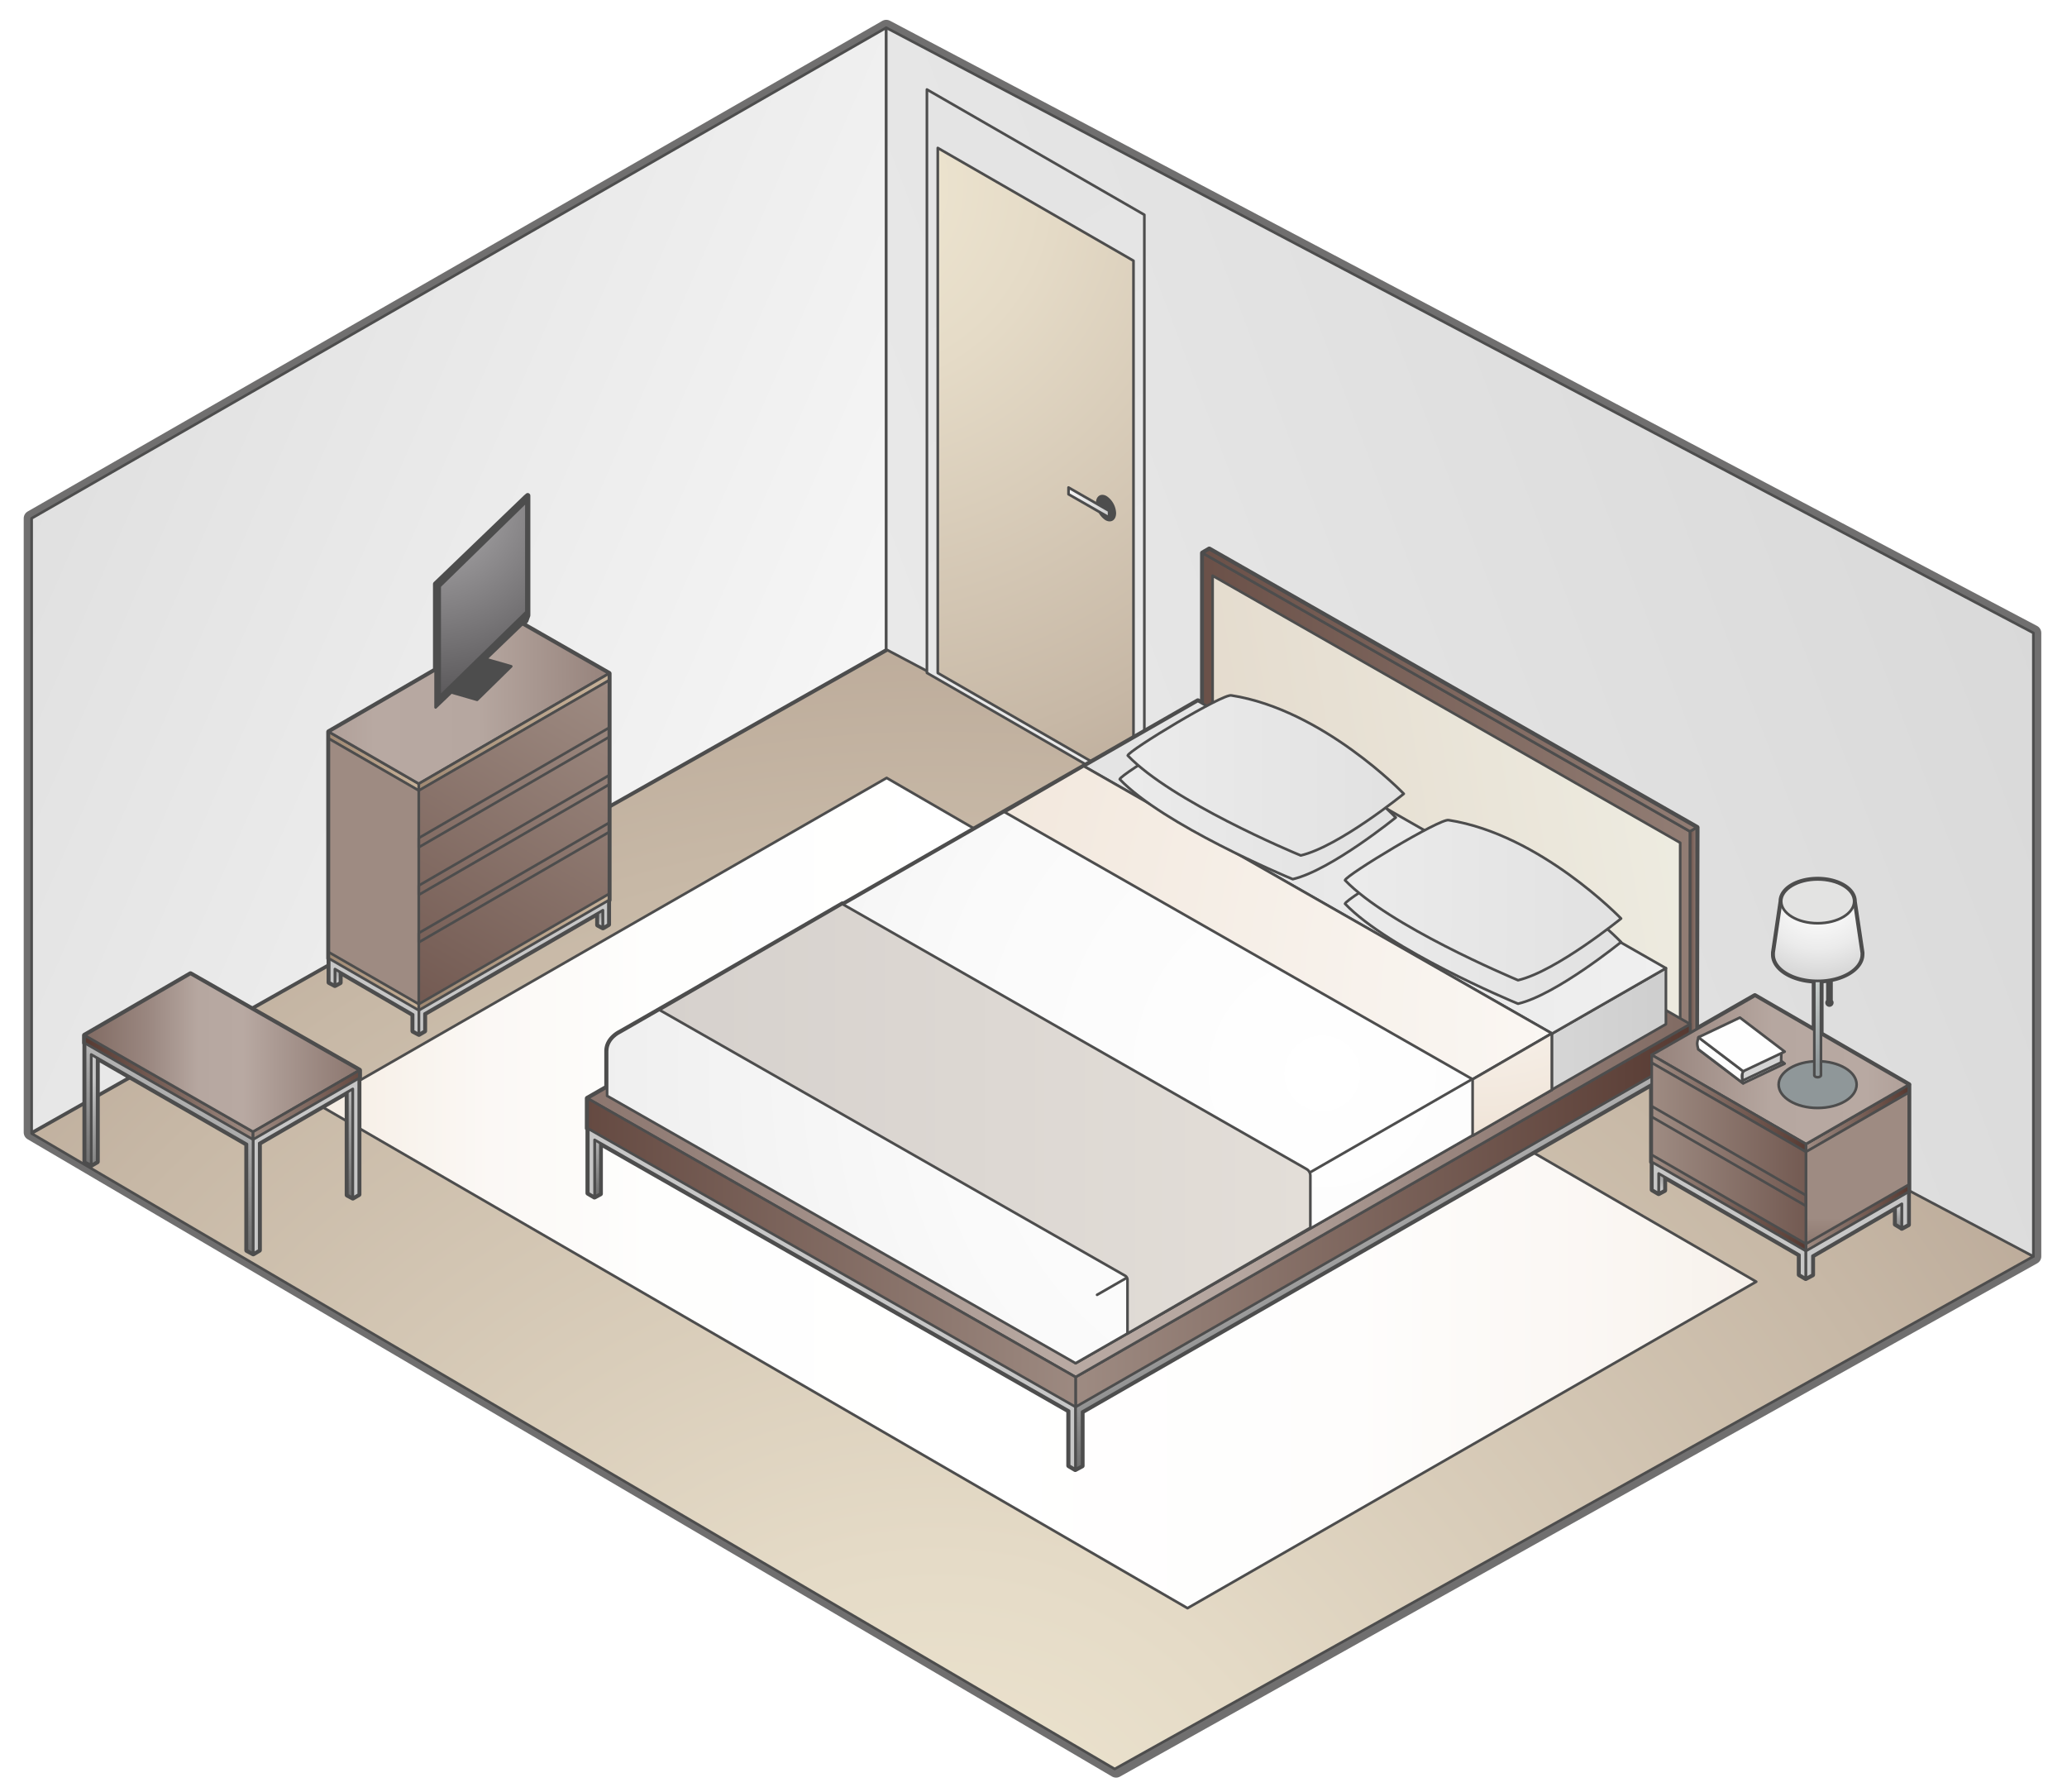
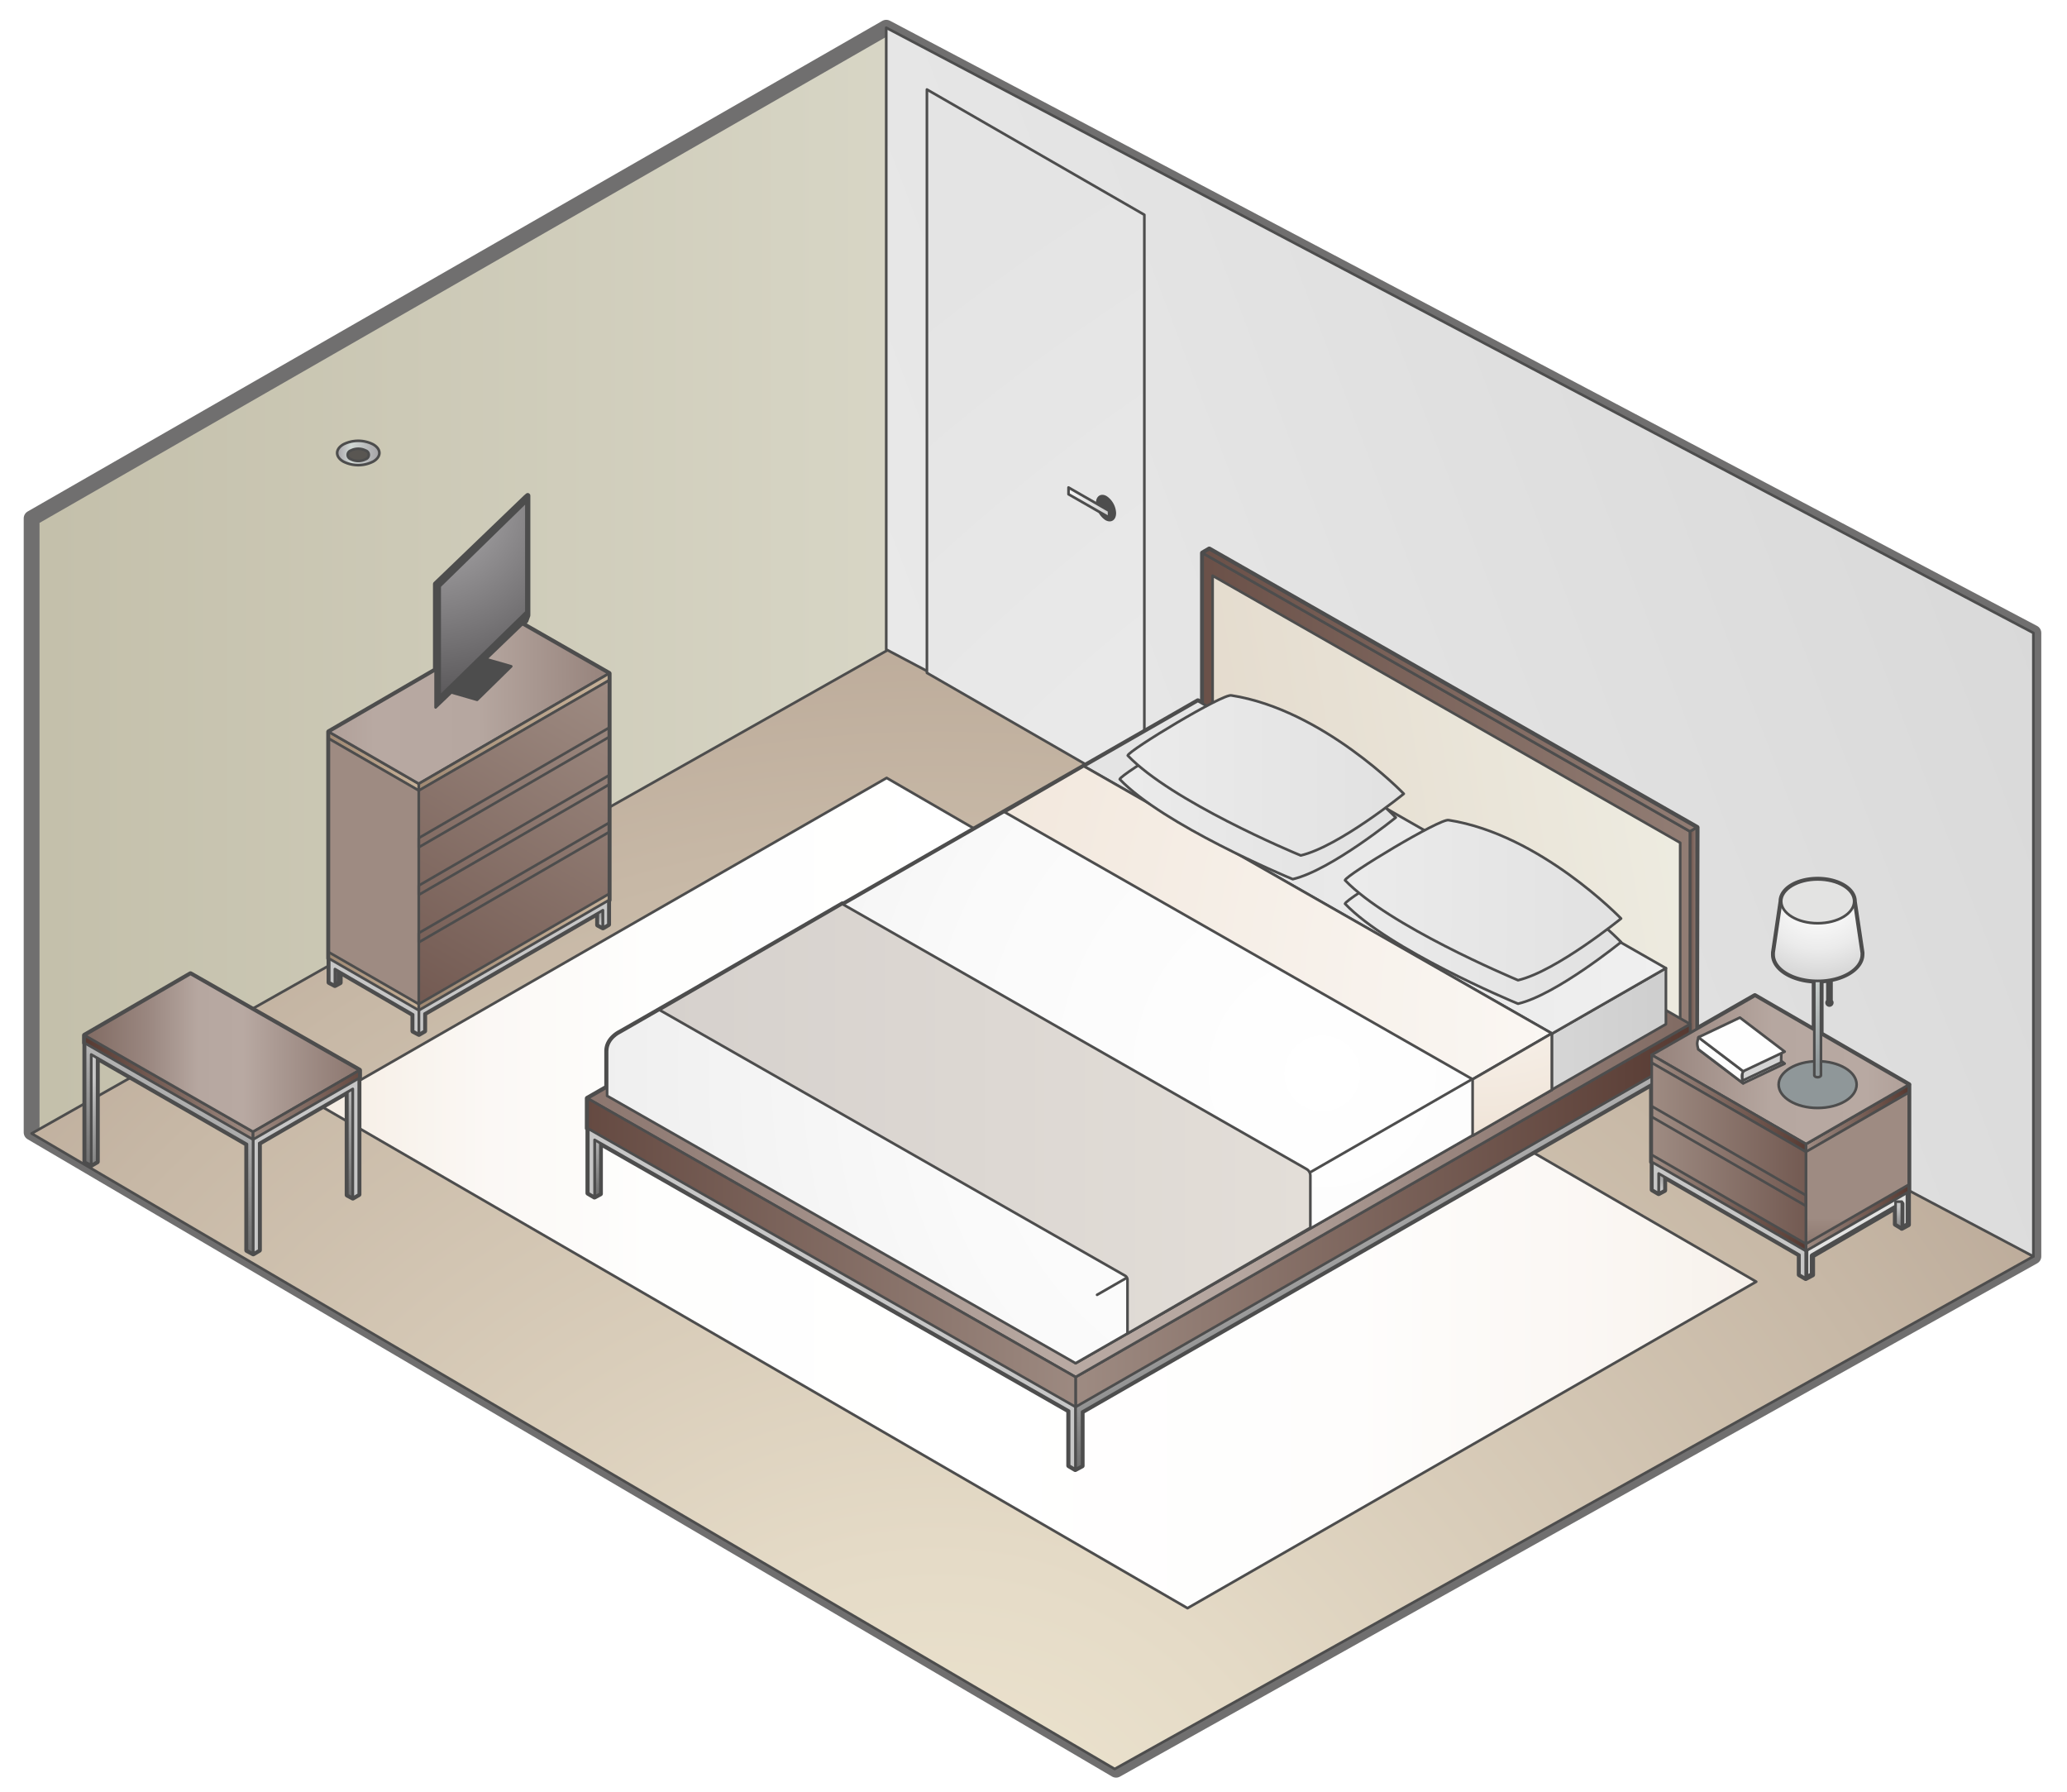
<svg xmlns="http://www.w3.org/2000/svg" xmlns:xlink="http://www.w3.org/1999/xlink" viewBox="0 0 392.23 339.96">
  <defs>
    <style>.cls-1{mask:url(#mask);filter:url(#luminosity-noclip-7);}.cls-10,.cls-12,.cls-2,.cls-4,.cls-6,.cls-8{mix-blend-mode:multiply;}.cls-2{fill:url(#linear-gradient);}.cls-3{mask:url(#mask-2);filter:url(#luminosity-noclip-12);}.cls-4{fill:url(#linear-gradient-2);}.cls-5{mask:url(#mask-3);filter:url(#luminosity-noclip-8);}.cls-6{fill:url(#linear-gradient-3);}.cls-7{mask:url(#mask-4);filter:url(#luminosity-noclip-9);}.cls-8{fill:url(#linear-gradient-4);}.cls-9{mask:url(#mask-5);filter:url(#luminosity-noclip-10);}.cls-10{fill:url(#linear-gradient-5);}.cls-11{mask:url(#mask-6);filter:url(#luminosity-noclip-11);}.cls-12{fill:url(#linear-gradient-6);}.cls-13{stroke:#706f6f;stroke-width:3px;fill:url(#linear-gradient-7);}.cls-100,.cls-101,.cls-102,.cls-13,.cls-14,.cls-27,.cls-28,.cls-29,.cls-30,.cls-31,.cls-32,.cls-33,.cls-34,.cls-35,.cls-36,.cls-37,.cls-38,.cls-39,.cls-40,.cls-41,.cls-42,.cls-43,.cls-44,.cls-45,.cls-46,.cls-47,.cls-48,.cls-49,.cls-50,.cls-51,.cls-52,.cls-53,.cls-54,.cls-55,.cls-56,.cls-57,.cls-58,.cls-59,.cls-60,.cls-61,.cls-62,.cls-63,.cls-64,.cls-65,.cls-66,.cls-67,.cls-68,.cls-69,.cls-70,.cls-71,.cls-72,.cls-73,.cls-74,.cls-75,.cls-76,.cls-77,.cls-78,.cls-79,.cls-80,.cls-81,.cls-82,.cls-83,.cls-84,.cls-85,.cls-86,.cls-87,.cls-88,.cls-89,.cls-90,.cls-91,.cls-92,.cls-93,.cls-94,.cls-95,.cls-96,.cls-97,.cls-98,.cls-99{stroke-linejoin:round;}.cls-100,.cls-101,.cls-102,.cls-14,.cls-27,.cls-28,.cls-29,.cls-30,.cls-31,.cls-32,.cls-33,.cls-34,.cls-35,.cls-36,.cls-37,.cls-38,.cls-39,.cls-40,.cls-41,.cls-42,.cls-43,.cls-44,.cls-45,.cls-46,.cls-47,.cls-48,.cls-49,.cls-50,.cls-51,.cls-52,.cls-53,.cls-54,.cls-55,.cls-56,.cls-57,.cls-58,.cls-59,.cls-60,.cls-61,.cls-62,.cls-63,.cls-64,.cls-65,.cls-66,.cls-67,.cls-68,.cls-69,.cls-70,.cls-71,.cls-72,.cls-73,.cls-74,.cls-75,.cls-76,.cls-77,.cls-78,.cls-79,.cls-80,.cls-81,.cls-82,.cls-83,.cls-84,.cls-85,.cls-86,.cls-87,.cls-88,.cls-89,.cls-90,.cls-91,.cls-92,.cls-93,.cls-94,.cls-95,.cls-96,.cls-97,.cls-98,.cls-99{stroke:#4d4d4d;}.cls-100,.cls-101,.cls-102,.cls-14,.cls-27,.cls-28,.cls-29,.cls-30,.cls-31,.cls-32,.cls-33,.cls-34,.cls-35,.cls-37,.cls-38,.cls-39,.cls-40,.cls-41,.cls-42,.cls-43,.cls-44,.cls-45,.cls-46,.cls-47,.cls-48,.cls-49,.cls-50,.cls-51,.cls-52,.cls-53,.cls-54,.cls-55,.cls-56,.cls-57,.cls-58,.cls-59,.cls-60,.cls-61,.cls-62,.cls-63,.cls-64,.cls-65,.cls-66,.cls-67,.cls-68,.cls-69,.cls-70,.cls-71,.cls-72,.cls-73,.cls-74,.cls-75,.cls-76,.cls-77,.cls-79,.cls-80,.cls-81,.cls-82,.cls-83,.cls-84,.cls-85,.cls-86,.cls-87,.cls-88,.cls-89,.cls-90,.cls-91,.cls-92,.cls-93,.cls-94,.cls-96,.cls-97,.cls-98,.cls-99{stroke-width:0.5px;}.cls-14{fill:url(#radial-gradient);}.cls-15{mask:url(#mask-7);}.cls-16{fill:url(#linear-gradient-8);}.cls-17{mask:url(#mask-8);}.cls-18{fill:url(#linear-gradient-9);}.cls-19{mask:url(#mask-9);}.cls-20{fill:url(#linear-gradient-10);}.cls-21{mask:url(#mask-10);}.cls-22{fill:url(#linear-gradient-11);}.cls-23{mask:url(#mask-11);}.cls-24{fill:url(#linear-gradient-12);}.cls-25{mask:url(#mask-12);}.cls-26{fill:url(#linear-gradient-13);}.cls-27{fill:url(#linear-gradient-14);}.cls-28{fill:#595652;}.cls-29{fill:url(#linear-gradient-15);}.cls-30{fill:url(#linear-gradient-16);}.cls-31{fill:url(#radial-gradient-2);}.cls-32{fill:url(#radial-gradient-3);}.cls-33{fill:url(#linear-gradient-17);}.cls-34{fill:none;}.cls-35{fill:#4d4d4d;}.cls-36{fill:url(#radial-gradient-4);}.cls-37{fill:url(#linear-gradient-18);}.cls-38{fill:url(#linear-gradient-19);}.cls-39{fill:url(#linear-gradient-20);}.cls-40{fill:url(#linear-gradient-21);}.cls-41{fill:url(#linear-gradient-22);}.cls-42{fill:url(#linear-gradient-23);}.cls-43{fill:url(#linear-gradient-24);}.cls-44{fill:url(#linear-gradient-25);}.cls-45{fill:url(#linear-gradient-26);}.cls-46{fill:url(#linear-gradient-27);}.cls-47{fill:url(#linear-gradient-28);}.cls-48{fill:url(#linear-gradient-29);}.cls-49{fill:url(#linear-gradient-30);}.cls-50{fill:url(#radial-gradient-5);}.cls-51{fill:url(#radial-gradient-6);}.cls-52{fill:url(#radial-gradient-7);}.cls-53{fill:url(#linear-gradient-31);}.cls-54{fill:url(#linear-gradient-32);}.cls-55{fill:url(#linear-gradient-33);}.cls-56{fill:url(#linear-gradient-34);}.cls-57{fill:url(#linear-gradient-35);}.cls-58{fill:url(#linear-gradient-36);}.cls-59{fill:url(#linear-gradient-37);}.cls-60{fill:url(#linear-gradient-38);}.cls-61{fill:url(#linear-gradient-39);}.cls-62{fill:url(#linear-gradient-40);}.cls-63{fill:url(#linear-gradient-41);}.cls-64{fill:url(#linear-gradient-42);}.cls-65{fill:url(#linear-gradient-43);}.cls-66{fill:url(#linear-gradient-44);}.cls-67{fill:url(#linear-gradient-45);}.cls-68{fill:url(#linear-gradient-46);}.cls-69{fill:url(#linear-gradient-47);}.cls-70{fill:url(#linear-gradient-48);}.cls-71{fill:url(#radial-gradient-8);}.cls-72{fill:#666;}.cls-73{fill:url(#radial-gradient-9);}.cls-74{fill:url(#linear-gradient-49);}.cls-75{fill:url(#radial-gradient-10);}.cls-76{fill:url(#radial-gradient-11);}.cls-77{fill:url(#linear-gradient-50);}.cls-78{fill:url(#radial-gradient-12);}.cls-79{fill:url(#linear-gradient-51);}.cls-80{fill:url(#linear-gradient-52);}.cls-81{fill:url(#linear-gradient-53);}.cls-82{fill:url(#linear-gradient-54);}.cls-83{fill:url(#linear-gradient-55);}.cls-84{fill:url(#linear-gradient-56);}.cls-85{fill:url(#linear-gradient-57);}.cls-86{fill:url(#linear-gradient-58);}.cls-87{fill:url(#linear-gradient-59);}.cls-88{fill:url(#linear-gradient-60);}.cls-89{fill:url(#linear-gradient-61);}.cls-90{fill:url(#radial-gradient-13);}.cls-91{fill:url(#linear-gradient-62);}.cls-92{fill:#d4d4d4;}.cls-93{fill:url(#linear-gradient-63);}.cls-94{fill:url(#linear-gradient-64);}.cls-95{fill:url(#linear-gradient-65);}.cls-96{fill:url(#linear-gradient-66);}.cls-97{fill:url(#linear-gradient-67);}.cls-98{fill:url(#linear-gradient-68);}.cls-99{fill:url(#linear-gradient-69);}.cls-100{fill:url(#linear-gradient-70);}.cls-101{fill:url(#linear-gradient-71);}.cls-102{fill:url(#linear-gradient-72);}.cls-103{filter:url(#luminosity-noclip-6);}.cls-104{filter:url(#luminosity-noclip-5);}.cls-105{filter:url(#luminosity-noclip-4);}.cls-106{filter:url(#luminosity-noclip-3);}.cls-107{filter:url(#luminosity-noclip-2);}.cls-108{filter:url(#luminosity-noclip);}</style>
    <filter id="luminosity-noclip" x="177.89" y="-8487.64" width="36.86" height="32766" filterUnits="userSpaceOnUse" color-interpolation-filters="sRGB">
      <feFlood flood-color="#fff" result="bg" />
      <feBlend in="SourceGraphic" in2="bg" />
    </filter>
    <mask id="mask" x="177.89" y="-8487.64" width="36.86" height="32766" maskUnits="userSpaceOnUse">
      <g class="cls-108" />
    </mask>
    <linearGradient id="linear-gradient" x1="196.32" y1="129.74" x2="196.32" y2="183.56" gradientUnits="userSpaceOnUse">
      <stop offset="0.01" stop-color="#fff" />
      <stop offset="0.38" stop-color="#999" />
      <stop offset="0.81" stop-color="#2c2c2c" />
      <stop offset="1" />
    </linearGradient>
    <filter id="luminosity-noclip-2" x="313.56" y="-8487.64" width="2.26" height="32766" filterUnits="userSpaceOnUse" color-interpolation-filters="sRGB">
      <feFlood flood-color="#fff" result="bg" />
      <feBlend in="SourceGraphic" in2="bg" />
    </filter>
    <mask id="mask-2" x="313.56" y="-8487.64" width="2.26" height="32766" maskUnits="userSpaceOnUse">
      <g class="cls-107" />
    </mask>
    <linearGradient id="linear-gradient-2" x1="314.69" y1="224.87" x2="314.69" y2="238.29" xlink:href="#linear-gradient" />
    <filter id="luminosity-noclip-3" x="78.27" y="-8487.64" width="2.26" height="32766" filterUnits="userSpaceOnUse" color-interpolation-filters="sRGB">
      <feFlood flood-color="#fff" result="bg" />
      <feBlend in="SourceGraphic" in2="bg" />
    </filter>
    <mask id="mask-3" x="78.27" y="-8487.64" width="2.26" height="32766" maskUnits="userSpaceOnUse">
      <g class="cls-106" />
    </mask>
    <linearGradient id="linear-gradient-3" x1="79.4" y1="195.28" x2="79.4" y2="208.7" xlink:href="#linear-gradient" />
    <filter id="luminosity-noclip-4" x="62.38" y="-8487.64" width="2.26" height="32766" filterUnits="userSpaceOnUse" color-interpolation-filters="sRGB">
      <feFlood flood-color="#fff" result="bg" />
      <feBlend in="SourceGraphic" in2="bg" />
    </filter>
    <mask id="mask-4" x="62.38" y="-8487.64" width="2.26" height="32766" maskUnits="userSpaceOnUse">
      <g class="cls-105" />
    </mask>
    <linearGradient id="linear-gradient-4" x1="63.52" y1="186.3" x2="63.52" y2="199.73" xlink:href="#linear-gradient" />
    <filter id="luminosity-noclip-5" x="113.31" y="-8487.64" width="2.26" height="32766" filterUnits="userSpaceOnUse" color-interpolation-filters="sRGB">
      <feFlood flood-color="#fff" result="bg" />
      <feBlend in="SourceGraphic" in2="bg" />
    </filter>
    <mask id="mask-5" x="113.31" y="-8487.64" width="2.26" height="32766" maskUnits="userSpaceOnUse">
      <g class="cls-104" />
    </mask>
    <linearGradient id="linear-gradient-5" x1="114.44" y1="175.15" x2="114.44" y2="188.57" xlink:href="#linear-gradient" />
    <filter id="luminosity-noclip-6" x="341.57" y="-8487.64" width="2.26" height="32766" filterUnits="userSpaceOnUse" color-interpolation-filters="sRGB">
      <feFlood flood-color="#fff" result="bg" />
      <feBlend in="SourceGraphic" in2="bg" />
    </filter>
    <mask id="mask-6" x="341.57" y="-8487.64" width="2.26" height="32766" maskUnits="userSpaceOnUse">
      <g class="cls-103" />
    </mask>
    <linearGradient id="linear-gradient-6" x1="342.7" y1="241.24" x2="342.7" y2="254.66" xlink:href="#linear-gradient" />
    <linearGradient id="linear-gradient-7" x1="6" y1="170.51" x2="385.85" y2="170.51" gradientUnits="userSpaceOnUse">
      <stop offset="0.01" stop-color="#c4c0ab" />
      <stop offset="1" stop-color="#f2f3e9" />
    </linearGradient>
    <radialGradient id="radial-gradient" cx="177.85" cy="368.05" r="425.18" gradientUnits="userSpaceOnUse">
      <stop offset="0" stop-color="#f0e8d3" />
      <stop offset="0.17" stop-color="#e5dbc7" />
      <stop offset="0.49" stop-color="#c7b8a6" />
      <stop offset="0.92" stop-color="#977f71" />
      <stop offset="0.98" stop-color="#8f7668" />
    </radialGradient>
    <filter id="luminosity-noclip-7" x="177.89" y="127.18" width="36.86" height="69.35" filterUnits="userSpaceOnUse" color-interpolation-filters="sRGB">
      <feFlood flood-color="#fff" result="bg" />
      <feBlend in="SourceGraphic" in2="bg" />
    </filter>
    <mask id="mask-7" x="177.89" y="127.18" width="36.86" height="69.35" maskUnits="userSpaceOnUse">
      <g class="cls-1">
        <rect class="cls-2" x="177.89" y="127.18" width="36.86" height="69.35" />
      </g>
    </mask>
    <linearGradient id="linear-gradient-8" x1="196.32" y1="129.74" x2="196.32" y2="183.56" gradientUnits="userSpaceOnUse">
      <stop offset="0.01" stop-color="#b39f88" />
      <stop offset="0.34" stop-color="#bfb2a0" />
      <stop offset="1" stop-color="#d6d4cb" />
    </linearGradient>
    <filter id="luminosity-noclip-8" x="78.27" y="194.64" width="2.26" height="17.3" filterUnits="userSpaceOnUse" color-interpolation-filters="sRGB">
      <feFlood flood-color="#fff" result="bg" />
      <feBlend in="SourceGraphic" in2="bg" />
    </filter>
    <mask id="mask-8" x="78.27" y="194.64" width="2.26" height="17.3" maskUnits="userSpaceOnUse">
      <g class="cls-5">
        <rect class="cls-6" x="78.27" y="194.64" width="2.26" height="17.3" />
      </g>
    </mask>
    <linearGradient id="linear-gradient-9" x1="79.4" y1="195.28" x2="79.4" y2="208.7" xlink:href="#linear-gradient-8" />
    <filter id="luminosity-noclip-9" x="62.38" y="185.67" width="2.26" height="17.3" filterUnits="userSpaceOnUse" color-interpolation-filters="sRGB">
      <feFlood flood-color="#fff" result="bg" />
      <feBlend in="SourceGraphic" in2="bg" />
    </filter>
    <mask id="mask-9" x="62.38" y="185.67" width="2.26" height="17.3" maskUnits="userSpaceOnUse">
      <g class="cls-7">
        <rect class="cls-8" x="62.38" y="185.67" width="2.26" height="17.3" />
      </g>
    </mask>
    <linearGradient id="linear-gradient-10" x1="63.52" y1="186.3" x2="63.52" y2="199.73" xlink:href="#linear-gradient-8" />
    <filter id="luminosity-noclip-10" x="113.31" y="174.51" width="2.26" height="17.3" filterUnits="userSpaceOnUse" color-interpolation-filters="sRGB">
      <feFlood flood-color="#fff" result="bg" />
      <feBlend in="SourceGraphic" in2="bg" />
    </filter>
    <mask id="mask-10" x="113.31" y="174.51" width="2.26" height="17.3" maskUnits="userSpaceOnUse">
      <g class="cls-9">
        <rect class="cls-10" x="113.31" y="174.51" width="2.26" height="17.3" />
      </g>
    </mask>
    <linearGradient id="linear-gradient-11" x1="114.44" y1="175.15" x2="114.44" y2="188.57" xlink:href="#linear-gradient-8" />
    <filter id="luminosity-noclip-11" x="341.57" y="240.6" width="2.26" height="17.3" filterUnits="userSpaceOnUse" color-interpolation-filters="sRGB">
      <feFlood flood-color="#fff" result="bg" />
      <feBlend in="SourceGraphic" in2="bg" />
    </filter>
    <mask id="mask-11" x="341.57" y="240.6" width="2.26" height="17.3" maskUnits="userSpaceOnUse">
      <g class="cls-11">
        <rect class="cls-12" x="341.57" y="240.6" width="2.26" height="17.3" />
      </g>
    </mask>
    <linearGradient id="linear-gradient-12" x1="342.7" y1="241.24" x2="342.7" y2="254.66" xlink:href="#linear-gradient-8" />
    <filter id="luminosity-noclip-12" x="313.56" y="224.23" width="2.26" height="17.3" filterUnits="userSpaceOnUse" color-interpolation-filters="sRGB">
      <feFlood flood-color="#fff" result="bg" />
      <feBlend in="SourceGraphic" in2="bg" />
    </filter>
    <mask id="mask-12" x="313.56" y="224.23" width="2.26" height="17.3" maskUnits="userSpaceOnUse">
      <g class="cls-3">
        <rect class="cls-4" x="313.56" y="224.23" width="2.26" height="17.3" />
      </g>
    </mask>
    <linearGradient id="linear-gradient-13" x1="314.69" y1="224.87" x2="314.69" y2="238.29" xlink:href="#linear-gradient-8" />
    <linearGradient id="linear-gradient-14" x1="1550.92" y1="85.94" x2="1558.92" y2="85.94" gradientTransform="matrix(-1, 0, 0, 1, 1622.9, 0)" gradientUnits="userSpaceOnUse">
      <stop offset="0" stop-color="#a5a3a6" />
      <stop offset="0.67" stop-color="#d1d8d5" />
      <stop offset="1" stop-color="#a8a5a9" />
    </linearGradient>
    <linearGradient id="linear-gradient-15" x1="166.7" y1="144.92" x2="-105.6" y2="25.67" gradientUnits="userSpaceOnUse">
      <stop offset="0" stop-color="#f7f7f7" />
      <stop offset="0.98" stop-color="#cfcfcf" />
    </linearGradient>
    <linearGradient id="linear-gradient-16" x1="15.73" y1="221.35" x2="505.29" y2="34.85" xlink:href="#linear-gradient-15" />
    <radialGradient id="radial-gradient-2" cx="421.05" cy="370.42" r="401.24" gradientUnits="userSpaceOnUse">
      <stop offset="0" stop-color="#f5f5f5" />
      <stop offset="0.5" stop-color="#f0f0f0" />
      <stop offset="1" stop-color="#e4e4e4" />
    </radialGradient>
    <radialGradient id="radial-gradient-3" cx="161.09" cy="34.97" r="221.96" xlink:href="#radial-gradient" />
    <linearGradient id="linear-gradient-17" x1="304.84" y1="226.35" x2="577.77" y2="226.35" gradientTransform="matrix(-1, 0, 0, 1, 638.1, 0)" gradientUnits="userSpaceOnUse">
      <stop offset="0" stop-color="#f7f1eb" />
      <stop offset="0.09" stop-color="#faf6f2" />
      <stop offset="0.28" stop-color="#fefdfc" />
      <stop offset="0.54" stop-color="#fff" />
      <stop offset="0.77" stop-color="#fefefd" />
      <stop offset="0.88" stop-color="#fbf8f5" />
      <stop offset="0.97" stop-color="#f7f0e8" />
      <stop offset="1" stop-color="#f4ebe1" />
    </linearGradient>
    <radialGradient id="radial-gradient-4" cx="-12247.98" cy="635.77" r="206.09" gradientUnits="userSpaceOnUse">
      <stop offset="0" stop-color="#fff" />
      <stop offset="0.36" stop-color="#fafafa" />
      <stop offset="0.8" stop-color="#ececeb" />
      <stop offset="1" stop-color="#e3e3e2" />
    </radialGradient>
    <linearGradient id="linear-gradient-18" x1="-848.99" y1="152.19" x2="-680.54" y2="152.19" gradientTransform="matrix(-1, 0, 0, 1, -499.07, 0)" gradientUnits="userSpaceOnUse">
      <stop offset="0" stop-color="#9e8b82" />
      <stop offset="1" stop-color="#573a32" />
    </linearGradient>
    <linearGradient id="linear-gradient-19" x1="2464.34" y1="180.74" x2="2700.97" y2="140.23" gradientTransform="translate(-2344.61)" gradientUnits="userSpaceOnUse">
      <stop offset="0.43" stop-color="#e3d9cb" />
      <stop offset="1" stop-color="#f2f3e9" />
    </linearGradient>
    <linearGradient id="linear-gradient-20" x1="-850.64" y1="130.98" x2="-679.91" y2="130.98" xlink:href="#linear-gradient-18" />
    <linearGradient id="linear-gradient-21" x1="-821.42" y1="176.65" x2="-819.13" y2="176.65" xlink:href="#linear-gradient-18" />
    <linearGradient id="linear-gradient-22" x1="95.43" y1="230.24" x2="87.32" y2="214.2" gradientTransform="translate(22.35)" gradientUnits="userSpaceOnUse">
      <stop offset="0.01" stop-color="#575757" />
      <stop offset="0.15" stop-color="#606060" />
      <stop offset="0.39" stop-color="#7a7a7a" />
      <stop offset="0.69" stop-color="#a3a3a3" />
      <stop offset="0.92" stop-color="#c7c7c7" />
    </linearGradient>
    <linearGradient id="linear-gradient-23" x1="297.87" y1="214" x2="296.18" y2="210.26" xlink:href="#linear-gradient-22" />
    <linearGradient id="linear-gradient-24" x1="248.55" y1="255.72" x2="233.17" y2="225.32" xlink:href="#linear-gradient-22" />
    <linearGradient id="linear-gradient-25" x1="181.75" y1="230.61" x2="298.37" y2="230.61" gradientTransform="translate(22.35)" xlink:href="#linear-gradient-18" />
    <linearGradient id="linear-gradient-26" x1="113.4" y1="176.55" x2="122.1" y2="203.93" xlink:href="#linear-gradient-22" />
    <linearGradient id="linear-gradient-27" x1="-885.86" y1="201.37" x2="-504.85" y2="201.37" gradientTransform="matrix(-1, 0, 0, 1, -499.07, 0)" gradientUnits="userSpaceOnUse">
      <stop offset="0" stop-color="#6f564e" />
      <stop offset="0.08" stop-color="#745c54" />
      <stop offset="0.18" stop-color="#826c64" />
      <stop offset="0.3" stop-color="#9a8780" />
      <stop offset="0.4" stop-color="#b6a7a0" />
      <stop offset="0.49" stop-color="#b8a9a2" />
      <stop offset="0.56" stop-color="#aa9992" />
      <stop offset="1" stop-color="#573a32" />
    </linearGradient>
    <linearGradient id="linear-gradient-28" x1="-705.67" y1="238.22" x2="-586.88" y2="236.87" xlink:href="#linear-gradient-18" />
    <linearGradient id="linear-gradient-29" x1="181.75" y1="221.17" x2="293.77" y2="221.17" gradientTransform="translate(22.35)" xlink:href="#linear-gradient-15" />
    <linearGradient id="linear-gradient-30" x1="-877.14" y1="190.51" x2="-519.98" y2="190.51" gradientTransform="matrix(-1, 0, 0, 1, -499.07, 0)" xlink:href="#linear-gradient-15" />
    <radialGradient id="radial-gradient-5" cx="-749.99" cy="203.66" r="184.47" gradientTransform="matrix(-1, 0, 0, 1, -499.07, 0)" gradientUnits="userSpaceOnUse">
      <stop offset="0" stop-color="#fff" />
      <stop offset="0.39" stop-color="#fafafa" />
      <stop offset="0.84" stop-color="#ececec" />
      <stop offset="1" stop-color="#e5e5e5" />
    </radialGradient>
    <radialGradient id="radial-gradient-6" cx="-852.65" cy="194.52" r="239.71" gradientTransform="matrix(-1, 0, 0, 1, -499.07, 0)" gradientUnits="userSpaceOnUse">
      <stop offset="0" stop-color="#fff" />
      <stop offset="0.98" stop-color="#eddfd0" />
    </radialGradient>
    <radialGradient id="radial-gradient-7" cx="-779.62" cy="168.56" r="57.37" xlink:href="#radial-gradient-6" />
    <linearGradient id="linear-gradient-31" x1="2469.75" y1="212.26" x2="2593.26" y2="212.26" gradientTransform="translate(-2344.61)" gradientUnits="userSpaceOnUse">
      <stop offset="0" stop-color="#d6d1cd" />
      <stop offset="1" stop-color="#e3ded8" />
    </linearGradient>
    <linearGradient id="linear-gradient-32" x1="826.94" y1="151.35" x2="1041.7" y2="151.99" gradientTransform="translate(-675.81)" xlink:href="#linear-gradient-15" />
    <linearGradient id="linear-gradient-33" x1="828.44" y1="146.85" x2="1043.19" y2="147.49" gradientTransform="translate(-675.81)" xlink:href="#linear-gradient-15" />
    <linearGradient id="linear-gradient-34" x1="869.69" y1="174.98" x2="1084.45" y2="175.62" gradientTransform="translate(-675.81)" xlink:href="#linear-gradient-15" />
    <linearGradient id="linear-gradient-35" x1="869.69" y1="170.48" x2="1084.45" y2="171.12" gradientTransform="translate(-675.81)" xlink:href="#linear-gradient-15" />
    <linearGradient id="linear-gradient-36" x1="988.53" y1="217.51" x2="991.48" y2="225.41" gradientTransform="translate(-675.81)" gradientUnits="userSpaceOnUse">
      <stop offset="0.01" stop-color="#575757" />
      <stop offset="0.16" stop-color="#606060" />
      <stop offset="0.42" stop-color="#7a7a7a" />
      <stop offset="0.75" stop-color="#a3a3a3" />
      <stop offset="1" stop-color="#c7c7c7" />
    </linearGradient>
    <linearGradient id="linear-gradient-37" x1="741.1" y1="235.93" x2="737.8" y2="228.62" gradientTransform="translate(-378.18)" xlink:href="#linear-gradient-22" />
    <linearGradient id="linear-gradient-38" x1="955.98" y1="233.61" x2="993.94" y2="233.7" gradientTransform="translate(-675.81)" xlink:href="#linear-gradient-22" />
    <linearGradient id="linear-gradient-39" x1="720.86" y1="230.95" x2="740.38" y2="230.95" gradientTransform="translate(-378.18)" xlink:href="#linear-gradient-18" />
    <linearGradient id="linear-gradient-40" x1="698.86" y1="207.64" x2="701.8" y2="216.89" gradientTransform="translate(-378.17)" xlink:href="#linear-gradient-22" />
    <linearGradient id="linear-gradient-41" x1="-1277.19" y1="227.35" x2="-1188.37" y2="227.35" gradientTransform="matrix(-1, 0, 0, 1, -899.59, 0)" gradientUnits="userSpaceOnUse">
      <stop offset="0.01" stop-color="#2b0c00" />
      <stop offset="0.13" stop-color="#341509" />
      <stop offset="0.33" stop-color="#4c2f20" />
      <stop offset="0.46" stop-color="#604434" />
      <stop offset="0.99" stop-color="#301105" />
    </linearGradient>
    <linearGradient id="linear-gradient-42" x1="989.5" y1="228.12" x2="1018.41" y2="228.12" gradientTransform="translate(-675.81)" xlink:href="#linear-gradient-18" />
    <linearGradient id="linear-gradient-43" x1="720.86" y1="212.2" x2="740.38" y2="212.2" gradientTransform="translate(-378.18)" xlink:href="#linear-gradient-18" />
    <linearGradient id="linear-gradient-44" x1="1028.25" y1="212.31" x2="1028.25" y2="254.02" gradientTransform="translate(-675.81)" gradientUnits="userSpaceOnUse">
      <stop offset="0.45" stop-color="#9e8b82" />
      <stop offset="1" stop-color="#573a32" />
    </linearGradient>
    <linearGradient id="linear-gradient-45" x1="932.13" y1="202.75" x2="1132.06" y2="203.34" xlink:href="#linear-gradient-44" />
    <linearGradient id="linear-gradient-46" x1="932.13" y1="202.75" x2="1132.06" y2="203.34" gradientTransform="translate(-675.81)" xlink:href="#linear-gradient-27" />
    <linearGradient id="linear-gradient-47" x1="989.31" y1="209.37" x2="1019.02" y2="209.37" gradientTransform="translate(-675.81)" xlink:href="#linear-gradient-18" />
    <linearGradient id="linear-gradient-48" x1="989.37" y1="218.81" x2="1018.5" y2="218.81" gradientTransform="translate(-675.81)" gradientUnits="userSpaceOnUse">
      <stop offset="0" stop-color="#9e8b82" />
      <stop offset="1" stop-color="#735a52" />
    </linearGradient>
    <radialGradient id="radial-gradient-8" cx="715.37" cy="190.3" r="0.29" gradientTransform="translate(-368.2)" gradientUnits="userSpaceOnUse">
      <stop offset="0" stop-color="#d1d7d4" />
      <stop offset="1" stop-color="#8f9799" />
    </radialGradient>
    <radialGradient id="radial-gradient-9" cx="2356.22" cy="207.3" r="23.48" xlink:href="#radial-gradient-8" />
    <linearGradient id="linear-gradient-49" x1="713.11" y1="184.35" x2="713.11" y2="201.98" gradientTransform="translate(-368.2)" xlink:href="#radial-gradient-8" />
    <radialGradient id="radial-gradient-10" cx="713.2" cy="169.2" r="18.18" gradientTransform="translate(-368.2)" gradientUnits="userSpaceOnUse">
      <stop offset="0" stop-color="#fff" />
      <stop offset="0.27" stop-color="#fafafa" />
      <stop offset="0.6" stop-color="#ebebeb" />
      <stop offset="0.95" stop-color="#d3d3d3" />
      <stop offset="1" stop-color="#cfcfcf" />
    </radialGradient>
    <radialGradient id="radial-gradient-11" cx="2118.29" cy="191.96" r="34.52" gradientTransform="translate(-368.2)" xlink:href="#radial-gradient-4" />
    <linearGradient id="linear-gradient-50" x1="878.61" y1="95.34" x2="886.27" y2="95.34" gradientTransform="translate(-675.81)" xlink:href="#linear-gradient-15" />
    <radialGradient id="radial-gradient-12" cx="120.52" cy="93.84" r="108.12" gradientUnits="userSpaceOnUse">
      <stop offset="0.26" stop-color="#9b999b" />
      <stop offset="0.99" stop-color="#575557" />
    </radialGradient>
    <linearGradient id="linear-gradient-51" x1="-527.56" y1="179.15" x2="-524.99" y2="186.06" gradientTransform="translate(589.35)" xlink:href="#linear-gradient-36" />
    <linearGradient id="linear-gradient-52" x1="-272.65" y1="168.21" x2="-270.08" y2="175.12" gradientTransform="matrix(-1, 0, 0, 1, -156.49, 0)" xlink:href="#linear-gradient-36" />
    <linearGradient id="linear-gradient-53" x1="-290.65" y1="188.39" x2="-257.46" y2="188.47" gradientTransform="matrix(-1, 0, 0, 1, -156.49, 0)" xlink:href="#linear-gradient-22" />
    <linearGradient id="linear-gradient-54" x1="-533.59" y1="186.08" x2="-516.53" y2="186.08" gradientTransform="matrix(-1, 0, 0, 1, -454.12, 0)" gradientUnits="userSpaceOnUse">
      <stop offset="0" stop-color="#c7b299" />
      <stop offset="1" stop-color="#a08973" />
    </linearGradient>
    <linearGradient id="linear-gradient-55" x1="-560.29" y1="155.7" x2="-556.85" y2="166.52" gradientTransform="matrix(-1, 0, 0, 1, -454.12, 0)" xlink:href="#linear-gradient-22" />
    <linearGradient id="linear-gradient-56" x1="-271.71" y1="180.55" x2="-236.06" y2="180.55" gradientTransform="matrix(-1, 0, 0, 1, -156.49, 0)" xlink:href="#linear-gradient-54" />
    <linearGradient id="linear-gradient-57" x1="-533.59" y1="144.44" x2="-516.53" y2="144.44" xlink:href="#linear-gradient-54" />
    <linearGradient id="linear-gradient-58" x1="-148.77" y1="306.51" x2="-70.07" y2="447.79" gradientTransform="matrix(-1, 0, 0, 1, -156.49, 0)" xlink:href="#linear-gradient-48" />
    <linearGradient id="linear-gradient-59" x1="-334.33" y1="133.03" x2="-116.4" y2="133.68" gradientTransform="matrix(-1, 0, 0, 1, -156.49, 0)" xlink:href="#linear-gradient-27" />
    <linearGradient id="linear-gradient-60" x1="-271.96" y1="138.91" x2="-235.31" y2="138.91" gradientTransform="matrix(-1, 0, 0, 1, -156.49, 0)" xlink:href="#linear-gradient-54" />
    <linearGradient id="linear-gradient-61" x1="-271.65" y1="129.22" x2="-236.18" y2="190.65" gradientTransform="matrix(-1, 0, 0, 1, -156.49, 0)" xlink:href="#linear-gradient-48" />
    <radialGradient id="radial-gradient-13" cx="-267.13" cy="95.09" r="39.13" gradientTransform="matrix(-1, 0, 0, 1, -185.24, 0)" xlink:href="#radial-gradient-12" />
    <linearGradient id="linear-gradient-62" x1="322.28" y1="200.44" x2="338.66" y2="200.44" gradientUnits="userSpaceOnUse">
      <stop offset="0" stop-color="#a5a3a6" />
      <stop offset="0.01" stop-color="#aba9ac" />
      <stop offset="0.05" stop-color="#c5c4c6" />
      <stop offset="0.11" stop-color="#dadadb" />
      <stop offset="0.17" stop-color="#ebebeb" />
      <stop offset="0.24" stop-color="#f7f6f7" />
      <stop offset="0.35" stop-color="#fdfdfd" />
      <stop offset="0.65" stop-color="#fff" />
      <stop offset="0.72" stop-color="#fbfbfb" />
      <stop offset="0.79" stop-color="#efefef" />
      <stop offset="0.87" stop-color="#dbdadc" />
      <stop offset="0.95" stop-color="#c0bec1" />
      <stop offset="1" stop-color="#a8a5a9" />
    </linearGradient>
    <linearGradient id="linear-gradient-63" x1="319.6" y1="218.25" x2="336.34" y2="177.15" xlink:href="#linear-gradient-62" />
    <linearGradient id="linear-gradient-64" x1="321.9" y1="219.19" x2="338.64" y2="178.09" xlink:href="#linear-gradient-62" />
    <linearGradient id="linear-gradient-65" x1="14.82" y1="211.63" x2="81.38" y2="210.87" gradientTransform="matrix(1, 0, 0, 1, 0, 0)" xlink:href="#linear-gradient-54" />
    <linearGradient id="linear-gradient-66" x1="416.58" y1="233.49" x2="401.2" y2="203.09" gradientTransform="matrix(-1, 0, 0, 1, 474.57, 0)" xlink:href="#linear-gradient-22" />
    <linearGradient id="linear-gradient-67" x1="466.72" y1="232.19" x2="453.6" y2="203.19" gradientTransform="matrix(-1, 0, 0, 1, 474.57, 0)" xlink:href="#linear-gradient-22" />
    <linearGradient id="linear-gradient-68" x1="452.61" y1="237.43" x2="434.34" y2="201.31" gradientTransform="matrix(-1, 0, 0, 1, 474.57, 0)" xlink:href="#linear-gradient-22" />
    <linearGradient id="linear-gradient-69" x1="426.54" y1="206.31" x2="458.5" y2="206.31" gradientTransform="matrix(-1, 0, 0, 1, 474.57, 0)" xlink:href="#linear-gradient-18" />
    <linearGradient id="linear-gradient-70" x1="407.08" y1="191.26" x2="410.79" y2="202.92" gradientTransform="matrix(-1, 0, 0, 1, 474.57, 0)" xlink:href="#linear-gradient-22" />
    <linearGradient id="linear-gradient-71" x1="-996.37" y1="199.76" x2="-901.44" y2="199.76" gradientTransform="translate(995.98)" xlink:href="#linear-gradient-27" />
    <linearGradient id="linear-gradient-72" x1="-948.5" y1="209.75" x2="-922.62" y2="209.45" gradientTransform="translate(995.98)" xlink:href="#linear-gradient-18" />
  </defs>
  <g id="Layer_2" data-name="Layer 2">
    <polygon class="cls-13" points="6 214.85 6 98.34 168.17 5.26 385.85 120.08 385.85 238.37 211.78 335.76 6 214.85" />
  </g>
  <g id="Bedroom">
    <polygon class="cls-14" points="385.85 238.37 180.72 116.41 6 215.05 211.52 335.62 385.85 238.37" />
    <g class="cls-15">
      <rect class="cls-16" x="177.89" y="127.18" width="36.86" height="69.35" />
    </g>
    <g class="cls-17">
      <rect class="cls-18" x="78.27" y="194.64" width="2.26" height="17.3" />
    </g>
    <g class="cls-19">
      <rect class="cls-20" x="62.38" y="185.67" width="2.26" height="17.3" />
    </g>
    <g class="cls-21">
      <rect class="cls-22" x="113.31" y="174.51" width="2.26" height="17.3" />
    </g>
    <g class="cls-23">
      <rect class="cls-24" x="341.57" y="240.6" width="2.26" height="17.3" />
    </g>
    <g class="cls-25">
-       <rect class="cls-26" x="313.56" y="224.23" width="2.26" height="17.3" />
-     </g>
+       </g>
    <path class="cls-27" d="M65.15,84.31c-1.56.9-1.56,2.36,0,3.26a6.27,6.27,0,0,0,5.66,0c1.57-.9,1.57-2.36,0-3.26A6.27,6.27,0,0,0,65.15,84.31Z" />
    <path class="cls-28" d="M66.56,85.48a.86.86,0,0,0,0,1.63,3.09,3.09,0,0,0,2.84,0,.86.86,0,0,0,0-1.63A3.16,3.16,0,0,0,66.56,85.48Z" />
-     <polygon class="cls-29" points="168.17 5.26 6 98.34 6 214.85 168.17 123.22 168.17 5.26" />
    <polygon class="cls-30" points="385.85 120.08 385.85 120.08 168.17 5.26 168.17 123.22 385.85 238.37 385.85 120.08" />
    <polygon class="cls-31" points="175.89 127.66 217.15 151.44 217.15 40.75 175.89 16.98 175.89 127.66" />
-     <polygon class="cls-32" points="177.95 127.68 215.09 149.08 215.09 49.47 177.95 28.07 177.95 127.68" />
    <polygon class="cls-33" points="60.33 209.53 168.25 147.59 333.26 243.17 225.34 305.11 60.33 209.53" />
    <polygon class="cls-34" points="239.46 133.04 235.77 130.91 235.77 123.54 239.46 125.67 239.46 133.04" />
    <path class="cls-35" d="M211.54,97.34c0,1.15-.75,1.65-1.67,1.12a3.85,3.85,0,0,1-1.66-3c0-1.15.75-1.65,1.66-1.12A3.84,3.84,0,0,1,211.54,97.34Z" />
    <path class="cls-36" d="M342.69,217.05h0L362.2,205.8l-16.66-9.64V186.07a11.58,11.58,0,0,0,1.48-.15V190s0,0,0,0a.26.26,0,0,0-.16.23.29.29,0,0,0,.58,0,.25.25,0,0,0-.15-.23s0,0,0,0v-4.15c3.45-.62,6-2.54,6-4.8a2.19,2.19,0,0,0,0-.36h0L351.84,171c0-2.29-3.1-4.15-6.93-4.15S338,168.69,338,171l-1.44,9.74h0c0,.12,0,.24,0,.36,0,2.64,3.41,4.8,7.73,5v9.36L333,188.93l-11.1,6.35L322,157,229.47,104.2l-1.25.73v28.58l-.91-.52-5.37,3.08-30.75,17.6L160,171.59l-.13-.08-28,16.2L120,194.51h0l-2.38,1.36s-2.46,1.16-2.45,3.57v6.84l-3.69,2.11v5.67l.12.07v12.23l1.2.71h0l1.1-.59V216.9l88.94,50.76v10.4l1.2.71V266.91h0v11.86l1.27-.68V267.84L313.43,205.7v14.74l.12.07v5.21l1.19.7h0l1.11-.59v-2.55l25.61,14.79v3.76l1.19.7v-5.2h0v5.2l1.27-.68v-3.59l15.77-9.17v3.17l1.19.71v-4.58h0V233l1.23-.66v-6.17l.07,0V205.8ZM204.1,261.26h0l111.32-63.92h0Z" />
    <line class="cls-34" x1="228.42" y1="170.12" x2="228.42" y2="168.11" />
    <polygon class="cls-37" points="228.22 104.93 320.71 157.75 320.71 199.45 228.22 146.63 228.22 104.93" />
    <polygon class="cls-38" points="230.1 109.22 318.83 159.89 318.83 199.29 230.1 148.61 230.1 109.22" />
    <polygon class="cls-39" points="228.22 104.93 320.71 157.75 321.96 157.02 229.47 104.2 228.22 104.93" />
    <polygon class="cls-40" points="320.7 196.27 320.71 157.75 321.96 157.02 321.94 195.54 320.7 196.27" />
    <polygon class="cls-41" points="113.93 216.01 112.83 216.06 112.83 227.07 113.93 226.48 113.93 216.01" />
    <polygon class="cls-42" points="319.41 210.09 318.21 210.09 318.21 211.68 319.41 212.38 319.41 210.09" />
    <polygon class="cls-43" points="204.07 265.79 204.07 278.77 205.34 278.09 205.34 267.84 319.41 202.26 319.41 212.38 320.64 211.73 320.64 198.91 204.07 265.79" />
    <polygon class="cls-44" points="204.1 266.93 320.71 199.96 320.71 194.29 204.1 261.26 204.1 266.93" />
    <polygon class="cls-45" points="111.63 213.39 111.63 226.37 112.83 227.08 112.83 216.26 202.87 267.66 202.87 278.06 204.07 278.77 204.07 265.79 111.63 213.39" />
    <polygon class="cls-46" points="111.51 208.4 228.22 141.47 320.71 194.29 204.1 261.26 111.51 208.4" />
    <polygon class="cls-47" points="111.51 208.4 111.51 214.07 204.1 266.93 204.1 261.26 111.51 208.4" />
    <polygon class="cls-48" points="204.1 258.64 316.12 194.31 316.12 183.69 204.1 248.03 204.1 258.64" />
    <polygon class="cls-49" points="120.02 194.51 227.31 132.99 316.12 183.69 204.1 248.03 120.98 200.86 120.02 194.51" />
    <path class="cls-50" d="M117.65,195.88l88-50.52,88.81,50.7-86.28,49.6,86.28-49.6v10.73L204.1,258.64h0l-88.9-50.73v-8.46C115.19,197,117.65,195.88,117.65,195.88Z" />
    <polygon class="cls-51" points="205.66 145.36 294.47 196.06 279.44 204.77 190.63 154.07 205.66 145.36" />
    <polygon class="cls-52" points="294.47 206.79 294.47 196.06 279.44 204.77 279.44 215.48 294.47 206.79" />
    <path class="cls-53" d="M159.84,171.51l-34.7,20.1L213.44,242a.92.92,0,0,1,.51.84V253l34.7-20.07V223a1.44,1.44,0,0,0-.69-1.18Z" />
    <path class="cls-54" d="M212.48,147.84c.23-1,18.13-11.82,19.67-11.4,17.36,2.69,32.71,18.66,32.71,18.66s-12.3,10-19.55,11.7C243.87,166.22,220.77,156.51,212.48,147.84Z" />
    <path class="cls-55" d="M214,143.34c.23-1,18.13-11.82,19.67-11.4,17.36,2.69,32.71,18.66,32.71,18.66s-12.3,10-19.55,11.7C245.37,161.72,222.27,152,214,143.34Z" />
    <path class="cls-56" d="M255.23,171.46c.23-1,18.14-11.82,19.67-11.4,17.36,2.69,32.71,18.67,32.71,18.67s-12.3,10-19.55,11.7C286.62,189.85,263.52,180.14,255.23,171.46Z" />
    <path class="cls-57" d="M255.23,167c.23-1,18.14-11.82,19.67-11.4,17.36,2.69,32.71,18.67,32.71,18.67s-12.3,10-19.55,11.7C286.62,185.35,263.52,175.64,255.23,167Z" />
    <polygon class="cls-58" points="315.85 222.38 314.74 222.43 314.74 226.42 315.85 225.83 315.85 222.38" />
    <polygon class="cls-59" points="360.89 227.98 359.7 227.98 359.7 232.26 360.89 232.97 360.89 227.98" />
-     <polygon class="cls-60" points="342.66 236.22 342.66 242.53 343.93 241.85 343.93 238.26 360.9 228.39 360.9 232.97 362.13 232.31 362.13 225.04 342.66 236.22" />
    <polygon class="cls-61" points="342.69 237.34 362.2 226.1 362.2 224.55 342.69 235.8 342.69 237.34" />
    <polygon class="cls-62" points="313.55 219.76 313.55 225.72 314.74 226.42 314.74 222.64 341.46 238.07 341.46 241.83 342.65 242.53 342.65 236.21 313.55 219.76" />
    <polygon class="cls-63" points="313.43 218.9 362.2 224.55 342.69 235.8 313.43 218.9" />
    <polygon class="cls-64" points="313.43 218.9 313.43 220.44 342.69 237.34 342.69 235.8 313.43 218.9" />
    <polygon class="cls-34" points="313.43 218.9 362.2 224.55 342.69 235.8 313.43 218.9" />
    <polygon class="cls-65" points="342.69 218.59 362.2 207.35 362.2 205.8 342.69 217.05 342.69 218.59" />
    <polygon class="cls-66" points="342.69 236 362.2 224.76 362.2 207.28 342.69 218.53 342.69 236" />
    <polygon class="cls-67" points="313.43 200.15 333.04 188.93 362.2 205.8 342.69 217.05 313.43 200.15" />
    <polygon class="cls-68" points="313.43 200.15 333.04 188.93 362.2 205.8 342.69 217.05 313.43 200.15" />
    <polygon class="cls-69" points="313.43 200.15 313.43 201.69 342.69 218.59 342.69 217.05 313.43 200.15" />
    <polygon class="cls-70" points="313.43 201.63 313.43 219.1 342.69 236 342.69 218.53 313.43 201.63" />
    <polygon class="cls-34" points="313.43 209.87 313.43 211.89 342.69 228.79 342.69 226.78 313.43 209.87" />
    <path class="cls-71" d="M347.46,190.3a.29.29,0,1,1-.29-.29A.29.29,0,0,1,347.46,190.3Z" />
    <path class="cls-72" d="M347.17,190.18A.15.15,0,0,1,347,190v-5.55a.15.15,0,0,1,.15-.15.15.15,0,0,1,.15.15V190A.15.15,0,0,1,347.17,190.18Z" />
    <path class="cls-73" d="M352.31,205.77c0,2.46-3.31,4.44-7.4,4.44s-7.4-2-7.4-4.44,3.31-4.43,7.4-4.43S352.31,203.32,352.31,205.77Z" />
    <path class="cls-74" d="M345.54,203.9V182h-1.26v22h0c0,.21.28.38.63.38s.63-.17.63-.38Z" />
    <path class="cls-75" d="M353.28,180.72,351.84,171H338l-1.44,9.74h0c0,.12,0,.24,0,.36,0,2.77,3.74,5,8.36,5s8.37-2.24,8.37-5a2.19,2.19,0,0,0,0-.36Z" />
    <path class="cls-76" d="M351.84,171c0,2.3-3.1,4.16-6.93,4.16S338,173.28,338,171s3.1-4.15,6.92-4.15S351.84,168.69,351.84,171Z" />
    <polygon class="cls-77" points="202.76 92.49 202.76 93.77 210.46 98.18 210.46 96.91 202.76 92.49" />
    <polygon class="cls-78" points="99.13 118.39 99.77 117.77 100.14 116.76 100.14 94.04 99.77 94.36 82.66 110.8 82.66 127.11 62.41 138.85 79.47 148.69 79.47 148.69 62.41 138.85 62.41 140.14 62.41 140.2 62.41 180.49 62.41 180.67 62.41 181.84 62.47 181.87 62.47 186.37 63.55 186.94 63.55 186.94 64.52 186.42 64.52 184.41 78.39 192.47 78.39 195.62 79.5 196.21 79.5 191.66 79.5 191.66 79.5 196.21 80.55 195.59 80.55 192.31 113.44 173.25 113.44 175.48 114.41 176 114.41 176 115.45 175.39 115.45 170.83 115.55 170.77 115.55 169.6 115.55 169.42 115.55 157.88 115.55 156.12 115.55 148.87 115.55 147.11 115.55 139.85 115.55 138.09 115.55 129.14 115.55 129.08 115.55 127.78 99.13 118.39" />
-     <polygon class="cls-79" points="64.52 183.4 63.55 183.44 63.55 186.94 64.52 186.42 64.52 183.4" />
    <polygon class="cls-80" points="113.44 172.47 114.41 172.51 114.41 176 113.44 175.48 113.44 172.47" />
    <polygon class="cls-81" points="79.5 190.69 79.5 196.21 78.39 195.62 78.39 192.47 63.55 183.85 63.55 186.94 62.47 186.37 62.47 180.92 79.5 190.69" />
    <polygon class="cls-82" points="79.47 191.68 62.41 181.84 62.41 180.49 79.47 190.32 79.47 191.68" />
    <polygon class="cls-83" points="115.45 170.18 115.45 175.39 114.41 176 114.41 172.69 80.55 192.31 80.55 195.59 79.5 196.21 79.5 190.69 115.45 170.18" />
    <polygon class="cls-84" points="115.55 169.42 115.55 170.77 79.47 191.68 79.47 190.32 115.55 169.42" />
    <polygon class="cls-85" points="79.47 150.04 62.41 140.2 62.41 138.85 79.47 148.69 79.47 150.04" />
    <polygon class="cls-86" points="79.47 190.5 62.41 180.67 62.41 140.14 79.47 149.98 79.47 190.5" />
    <polygon class="cls-87" points="115.55 127.78 98.4 117.98 62.41 138.85 79.47 148.69 115.55 127.78" />
    <polygon class="cls-88" points="115.55 127.78 115.55 129.14 79.47 150.04 79.47 148.69 115.55 127.78" />
    <polygon class="cls-89" points="115.55 129.08 115.55 169.6 79.47 190.5 79.47 149.98 115.55 129.08" />
    <polygon class="cls-34" points="115.55 138.09 115.55 139.85 79.47 160.75 79.47 158.99 115.55 138.09" />
    <polygon class="cls-34" points="115.55 147.11 115.55 148.87 79.47 169.77 79.47 168.01 115.55 147.11" />
    <polygon class="cls-34" points="115.55 156.12 115.55 157.88 79.47 178.78 79.47 177.02 115.55 156.12" />
    <polygon class="cls-35" points="82.66 134.21 99.77 117.77 100.14 116.76 100.14 94.04 99.77 94.36 82.66 110.8 82.66 134.21" />
    <polygon class="cls-35" points="90.54 132.77 97.01 126.42 91.38 124.8 84.91 131.15 90.54 132.77" />
    <polygon class="cls-90" points="83.43 132.15 99.89 116.09 99.89 95.16 83.43 111.23 83.43 132.15" />
    <polygon class="cls-91" points="338.66 201.79 330.78 205.53 322.28 199.08 330.16 195.34 338.66 201.79" />
    <polygon class="cls-92" points="330.63 202.78 330.57 205.07 337.98 201.57 338.03 199.28 330.63 202.78" />
    <path class="cls-93" d="M330.84,203.25a1.6,1.6,0,0,0-.28,1.09,3.81,3.81,0,0,0,.22,1.19l-8.5-6.45a4.49,4.49,0,0,1-.22-1.07,3.84,3.84,0,0,1,.27-1.22Z" />
    <polygon class="cls-94" points="338.66 199.52 330.78 203.25 322.28 196.8 330.16 193.06 338.66 199.52" />
    <polygon class="cls-95" points="16.07 196.43 48.03 214.73 16.07 196.43 16.07 197.89 16.14 197.93 16.14 220.45 17.3 221.06 17.3 200.06 17.3 200.06 17.3 221.06 18.43 220.4 18.43 200.71 46.86 217.06 46.86 237.21 48.05 237.85 48.05 216.18 48.06 216.17 48.06 237.85 49.19 237.18 49.19 216.88 65.91 207.19 65.91 226.71 66.95 227.26 66.95 227.27 68.08 226.61 68.08 204.58 68.19 204.52 68.19 203.06 36.15 184.78 16.07 196.43" />
    <polygon class="cls-96" points="65.91 206.34 66.96 206.39 66.96 227.27 65.91 226.71 65.91 206.34" />
    <polygon class="cls-97" points="17.3 199.67 18.43 199.67 18.43 220.4 17.3 221.06 17.3 199.67" />
    <polygon class="cls-98" points="48.05 215.13 48.05 237.85 46.86 237.21 46.86 217.06 17.3 200.06 17.3 221.06 16.14 220.45 16.14 196.9 48.05 215.13" />
    <polygon class="cls-99" points="48.03 216.19 16.07 197.89 16.07 196.43 48.03 214.74 48.03 216.19" />
    <polygon class="cls-100" points="68.08 203.87 68.08 226.61 66.95 227.27 66.95 206.59 49.19 216.88 49.19 237.18 48.06 237.85 48.06 215.13 68.08 203.87" />
    <polygon class="cls-101" points="68.19 203.06 36.15 184.78 16.07 196.43 48.03 214.73 68.19 203.06" />
    <polygon class="cls-102" points="68.19 203.06 68.19 204.52 48.03 216.19 48.03 214.73 68.19 203.06" />
  </g>
</svg>